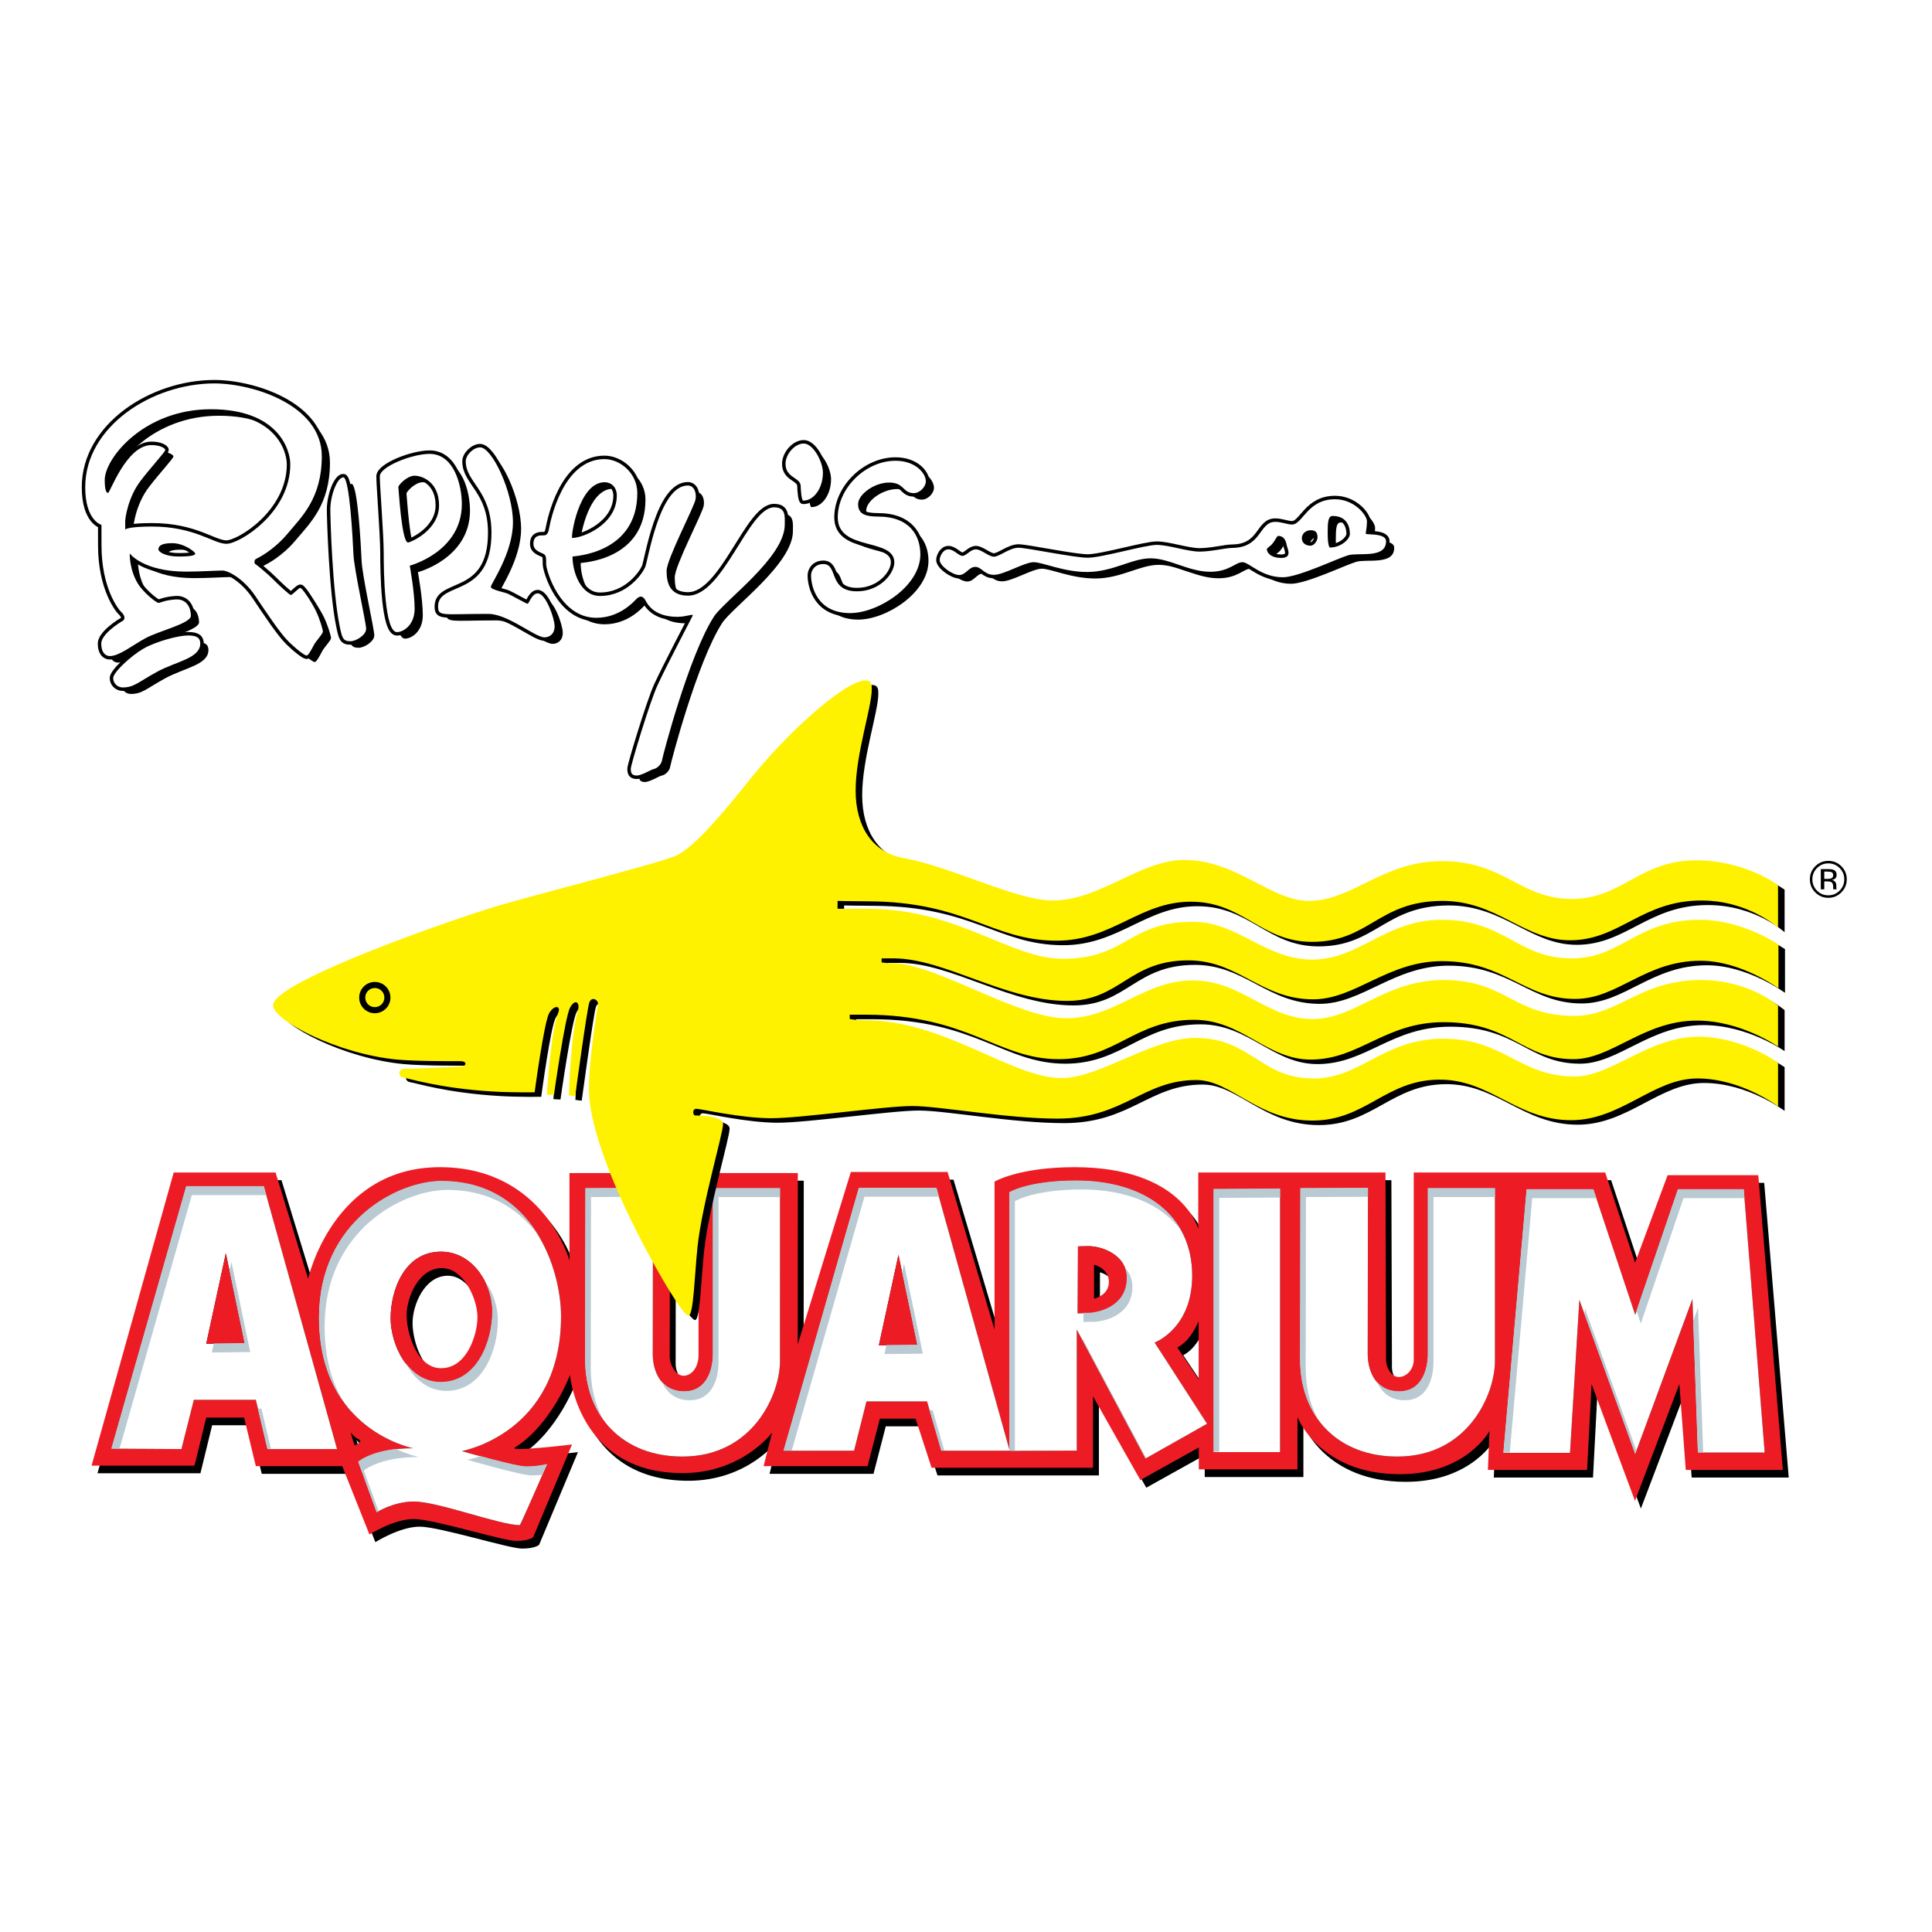
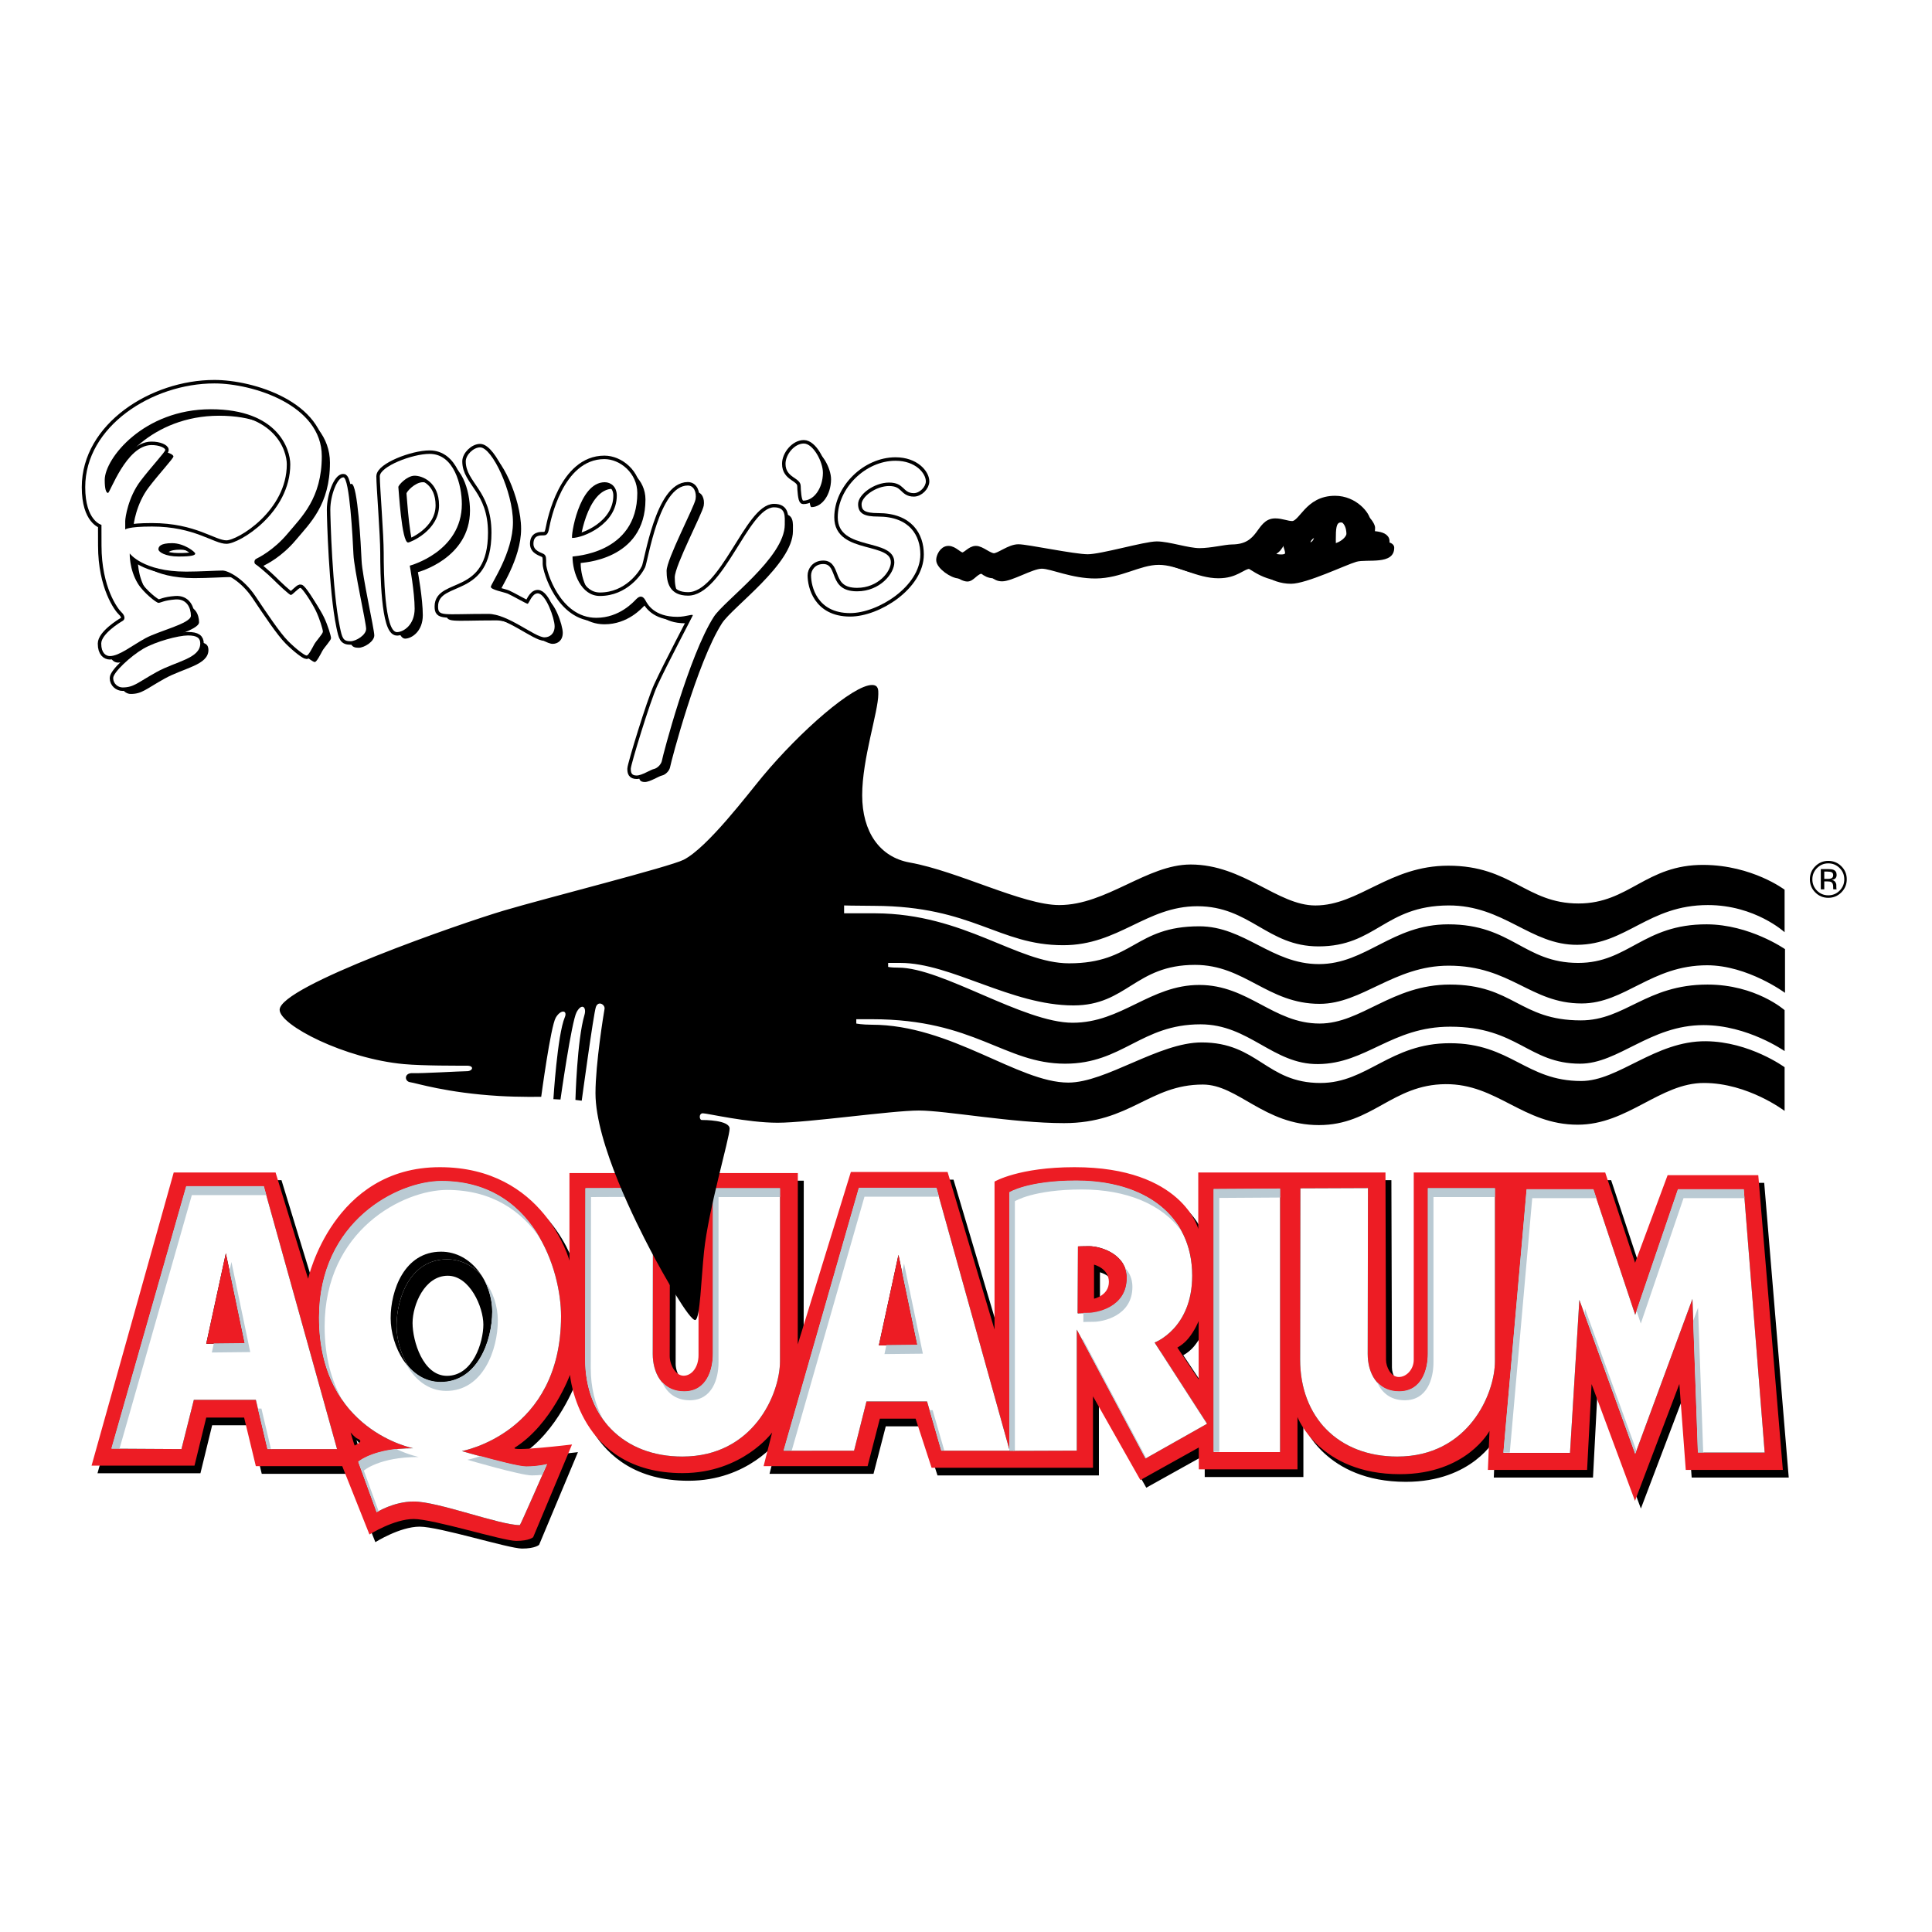
<svg xmlns="http://www.w3.org/2000/svg" version="1.0" id="Layer_1" x="0px" y="0px" width="192.756px" height="192.756px" viewBox="0 0 192.756 192.756" enable-background="new 0 0 192.756 192.756" xml:space="preserve">
  <g>
    <polygon fill-rule="evenodd" clip-rule="evenodd" fill="#FFFFFF" points="0,0 192.756,0 192.756,192.756 0,192.756 0,0  " />
    <path fill-rule="evenodd" clip-rule="evenodd" d="M176.015,118.013h-9.047l-3.246,8.735l-2.979-9.002H141.64c0,0,0,17.791,0,18.695   c0,0.907-0.693,1.705-1.49,1.705c-0.798,0-1.276-1.012-1.276-1.705c0-0.692-0.055-18.695-0.055-18.695h-18.678v5.626   c0,0-1.574-6.159-12.345-6.159c-5.563,0-7.982,1.438-7.982,1.438v14.768l-4.682-15.725h-9.652l-5.3,17.206l0.011-17.101h-9.909   c0,0,0,16.938,0,18.165c0,1.226-0.691,2.056-1.489,2.056c-0.799,0-1.384-1.098-1.384-1.949c0-0.853,0.021-18.271,0.021-18.271   H57.404v8.736c0,0-2.511-9.322-12.931-9.322c-10.674,0-13.143,11.133-13.143,11.133l-3.246-10.6H17.921l-8.194,29.242h10.27   l1.17-4.793h3.778l1.17,4.848h8.621l2.714,6.816c0,0,2.448-1.545,4.417-1.545c1.969,0,8.886,2.186,10.217,2.186   s1.703-0.374,1.703-0.374l3.874-9.246c0,0-6.426,0.772-5.683,0.298c3.681-2.346,5.481-7.244,5.481-7.244s0.83,9.801,11.228,9.801   c5.96,0,8.94-4.048,8.94-4.048l-0.852,3.356H87.15l1.224-4.741h3.565l1.596,4.9h16.103v-7.127l4.726,8.352l5.832-3.249v2.185h9.843   v-5.221c0,0,2.161,5.7,10.218,5.7c6.651,0,8.939-4.315,8.939-4.315l-0.16,3.889h9.897l0.448-8.564l4.33,11.655l4.429-11.666   l0.639,8.575h9.684L176.015,118.013L176.015,118.013z M27.273,145.339l-1.158-4.915H19.93l-1.237,4.915l-6.983-0.041l7.462-26.166   h7.743l7.303,26.207H27.273L27.273,145.339z M35.566,143.679c0,0,0.434,0.508,0.67,0.607c0.541,0.229,0.298,0.412-0.262,0.699   C35.957,144.995,35.566,143.679,35.566,143.679L35.566,143.679z M46.669,145.538c0,0,5.308,1.558,6.425,1.558   c1.158,0,2.075-0.24,2.075-0.24s-2.657,6.072-2.714,6.072c-2.036,0-8.141-2.355-10.576-2.355c-2.035,0-3.711,1.077-3.711,1.077   l-1.835-5.032c0,0,1.518-1.359,5.467-1.359c0.126,0-9.379-1.678-9.379-13.022c0-9.629,7.862-13.622,12.212-13.622   c9.219,0,11.933,8.908,11.933,13.463C56.566,143.78,46.669,145.538,46.669,145.538L46.669,145.538z M120.18,132.557v5.835   l-2.125-3.181c0,0,0.583-0.296,1.074-0.885C119.824,133.491,120.18,132.557,120.18,132.557L120.18,132.557z M78.409,136.567   c0,3.242-2.633,9.518-9.745,9.518c-5.873,0-9.691-3.929-9.691-9.678c0-2.056,0.026-17.082,0.026-17.082l6.742-0.027   c0,0-0.026,14.765-0.026,16.558s0.87,3.744,3.134,3.744c2.265,0,2.871-2.188,2.871-3.771c0-1.582,0-16.503,0-16.503h6.689   C78.409,119.325,78.409,133.324,78.409,136.567L78.409,136.567z M114.877,146.281l-6.854-12.863v12.074l-6.736,0.024v-0.018H94.5   l-1.42-4.915h-6.043l-1.237,4.915l-7.032,0.007l7.511-26.215h7.743l7.265,26.069v-25.619c0,0,1.84-1.172,6.688-1.172   c6.76,0,11.562,3.396,11.562,9.468c0,5.285-3.75,6.671-3.75,6.671l5.229,8.106L114.877,146.281L114.877,146.281z M128.303,145.637   h-6.625v-26.226l6.625-0.041V145.637L128.303,145.637z M149.74,136.567c0,3.242-2.634,9.518-9.745,9.518   c-5.872,0-9.691-3.929-9.691-9.678c0-2.056,0.026-17.082,0.026-17.082l6.742-0.027c0,0-0.026,14.765-0.026,16.558   s0.869,3.744,3.135,3.744c2.265,0,2.87-2.188,2.87-3.771c0-1.582,0-16.503,0-16.503h6.689   C149.74,119.325,149.74,133.324,149.74,136.567L149.74,136.567z M169.446,130.357l-5.712,15.471l-5.571-15.378l-0.935,15.268   h-6.645l2.319-26.281h6.66l4.171,12.511l4.265-12.511h6.567l2.085,26.251h-6.66L169.446,130.357L169.446,130.357z" />
    <path fill-rule="evenodd" clip-rule="evenodd" d="M19.171,119.132l-7.462,26.166l6.983,0.041l1.237-4.915h6.186l1.158,4.915h6.944   l-7.303-26.207H19.171L19.171,119.132z M21.167,134.831l1.956-9.028l1.875,8.989L21.167,134.831L21.167,134.831z" />
    <polygon fill-rule="evenodd" clip-rule="evenodd" points="21.167,134.831 24.998,134.792 23.123,125.803 21.167,134.831  " />
    <path fill-rule="evenodd" clip-rule="evenodd" d="M46.669,145.538c0,0,9.897-1.758,9.897-13.462   c0-4.555-2.714-13.463-11.933-13.463c-4.35,0-12.212,3.993-12.212,13.622c0,11.345,9.505,13.022,9.379,13.022   c-3.949,0-5.467,1.359-5.467,1.359l1.835,5.032c0,0,1.676-1.077,3.711-1.077c2.435,0,8.54,2.355,10.576,2.355   c0.057,0,2.714-6.072,2.714-6.072s-0.917,0.24-2.075,0.24C51.977,147.096,46.669,145.538,46.669,145.538L46.669,145.538z    M39.565,132.274c0-2.756,1.357-6.632,5.029-6.632c3.072,0,5.108,3.076,5.108,5.993c0,2.915-1.477,7.029-5.148,7.029   C41.361,138.665,39.565,135.03,39.565,132.274L39.565,132.274z" />
    <path fill-rule="evenodd" clip-rule="evenodd" d="M49.702,131.636c0-2.917-2.036-5.993-5.108-5.993   c-3.672,0-5.029,3.876-5.029,6.632s1.796,6.391,4.989,6.391C48.225,138.665,49.702,134.551,49.702,131.636L49.702,131.636z    M44.594,137.268c-2.395,0-3.433-3.475-3.433-5.273c0-1.797,1.197-4.714,3.512-4.714c2.195,0,3.552,3.116,3.552,4.874   C48.225,133.913,47.188,137.268,44.594,137.268L44.594,137.268z" />
    <path fill-rule="evenodd" clip-rule="evenodd" d="M94.022,119.291H86.28l-7.511,26.215l7.032-0.007l1.237-4.915h6.043l1.42,4.915   h6.787v-0.139L94.022,119.291L94.022,119.291z M88.275,134.991l1.955-9.03l1.876,8.989L88.275,134.991L88.275,134.991z" />
    <polygon fill-rule="evenodd" clip-rule="evenodd" points="88.275,134.991 92.106,134.95 90.23,125.961 88.275,134.991  " />
    <path fill-rule="evenodd" clip-rule="evenodd" d="M71.72,135.828c0,1.583-0.605,3.771-2.871,3.771   c-2.265,0-3.134-1.951-3.134-3.744s0.026-16.558,0.026-16.558l-6.742,0.027c0,0-0.026,15.026-0.026,17.082   c0,5.749,3.819,9.678,9.691,9.678c7.111,0,9.745-6.275,9.745-9.518c0-3.243,0-17.242,0-17.242H71.72   C71.72,119.325,71.72,134.246,71.72,135.828L71.72,135.828z" />
    <path fill-rule="evenodd" clip-rule="evenodd" d="M143.051,135.828c0,1.583-0.605,3.771-2.87,3.771   c-2.266,0-3.135-1.951-3.135-3.744s0.026-16.558,0.026-16.558l-6.742,0.027c0,0-0.026,15.026-0.026,17.082   c0,5.749,3.819,9.678,9.691,9.678c7.111,0,9.745-6.275,9.745-9.518c0-3.243,0-17.242,0-17.242h-6.689   C143.051,119.325,143.051,134.246,143.051,135.828L143.051,135.828z" />
    <polygon fill-rule="evenodd" clip-rule="evenodd" points="121.678,145.637 128.303,145.637 128.303,119.37 121.678,119.411    121.678,145.637  " />
    <polygon fill-rule="evenodd" clip-rule="evenodd" points="174.566,119.437 167.999,119.437 163.734,131.947 159.563,119.437    152.903,119.437 150.584,145.718 157.229,145.718 158.163,130.45 163.734,145.828 169.446,130.357 169.991,145.688    176.651,145.688 174.566,119.437  " />
    <path fill-rule="evenodd" clip-rule="evenodd" d="M119.536,128.037c0-6.072-4.802-9.468-11.562-9.468   c-4.848,0-6.688,1.172-6.688,1.172v25.619l0.038,0.139h-0.038v0.018l6.736-0.024v-12.074l6.854,12.863l6.139-3.467l-5.229-8.106   C115.786,134.708,119.536,133.322,119.536,128.037L119.536,128.037z M109.169,131.769c-0.765,0-1.05,0.022-1.05,0.022l0.023-6.671   c0,0,0.549-0.023,1.098-0.023c1.195,0,3.773,0.812,3.773,3.181C113.014,131.266,109.934,131.769,109.169,131.769L109.169,131.769z" />
    <polygon fill-rule="evenodd" clip-rule="evenodd" points="101.287,145.36 101.287,145.499 101.325,145.499 101.287,145.36  " />
    <path fill-rule="evenodd" clip-rule="evenodd" d="M109.24,125.097c-0.549,0-1.098,0.023-1.098,0.023l-0.023,6.671   c0,0,0.285-0.022,1.05-0.022s3.845-0.503,3.845-3.491C113.014,125.909,110.436,125.097,109.24,125.097L109.24,125.097z    M109.743,130.334v-3.396c0,0,1.481,0.358,1.481,1.721C111.225,130.022,109.743,130.334,109.743,130.334L109.743,130.334z" />
    <path fill-rule="evenodd" clip-rule="evenodd" fill="#ED1C24" d="M175.424,117.249h-9.046l-3.246,8.736l-2.98-9.003h-19.103   c0,0,0,17.791,0,18.696c0,0.906-0.692,1.705-1.489,1.705c-0.799,0-1.277-1.012-1.277-1.705c0-0.692-0.054-18.696-0.054-18.696   h-18.678v5.626c0,0-1.574-6.158-12.346-6.158c-5.562,0-7.98,1.438-7.98,1.438v14.767l-4.684-15.725h-9.652l-5.299,17.205   l0.01-17.099h-9.908c0,0,0,16.938,0,18.164s-0.691,2.056-1.49,2.056c-0.799,0-1.384-1.097-1.384-1.949s0.021-18.271,0.021-18.271   H56.814v8.735c0,0-2.511-9.321-12.931-9.321c-10.674,0-13.143,11.132-13.143,11.132l-3.246-10.6H17.331l-8.195,29.243h10.27   l1.171-4.794h3.778l1.17,4.847h8.621l2.714,6.818c0,0,2.448-1.545,4.417-1.545s8.886,2.185,10.216,2.185   c1.331,0,1.703-0.373,1.703-0.373l3.875-9.247c0,0-6.426,0.772-5.684,0.299c3.681-2.346,5.481-7.245,5.481-7.245   s0.83,9.802,11.228,9.802c5.959,0,8.939-4.048,8.939-4.048l-0.851,3.354H86.56l1.224-4.74h3.565l1.597,4.9h16.102v-7.127   l4.726,8.352l5.832-3.248v2.184h9.844v-5.22c0,0,2.161,5.7,10.218,5.7c6.651,0,8.939-4.315,8.939-4.315l-0.16,3.888h9.897   l0.447-8.564l4.331,11.654l4.428-11.665l0.639,8.575h9.685L175.424,117.249L175.424,117.249z M26.683,144.575l-1.158-4.914H19.34   l-1.237,4.914l-6.984-0.041l7.463-26.166h7.742l7.303,26.207H26.683L26.683,144.575z M34.976,142.915c0,0,0.434,0.508,0.671,0.607   c0.541,0.229,0.298,0.413-0.262,0.7C35.366,144.231,34.976,142.915,34.976,142.915L34.976,142.915z M46.079,144.774   c0,0,5.308,1.557,6.425,1.557c1.157,0,2.076-0.238,2.076-0.238s-2.658,6.071-2.714,6.071c-2.036,0-8.141-2.355-10.576-2.355   c-2.035,0-3.712,1.077-3.712,1.077l-1.835-5.032c0,0,1.519-1.359,5.467-1.359c0.127,0-9.379-1.678-9.379-13.022   c0-9.628,7.863-13.622,12.212-13.622c9.219,0,11.933,8.908,11.933,13.462C55.976,143.018,46.079,144.774,46.079,144.774   L46.079,144.774z M119.59,131.793v5.835l-2.126-3.182c0,0,0.584-0.294,1.075-0.883C119.234,132.728,119.59,131.793,119.59,131.793   L119.59,131.793z M77.819,135.804c0,3.243-2.634,9.518-9.745,9.518c-5.873,0-9.692-3.929-9.692-9.677   c0-2.056,0.026-17.083,0.026-17.083l6.742-0.027c0,0-0.026,14.765-0.026,16.558s0.869,3.744,3.134,3.744s2.87-2.188,2.87-3.771   s0-16.504,0-16.504h6.69C77.819,118.562,77.819,132.561,77.819,135.804L77.819,135.804z M114.287,145.518l-6.854-12.863v12.074   l-6.736,0.024v-0.018H93.91l-1.419-4.915h-6.043l-1.237,4.915l-7.032,0.007l7.511-26.215h7.742l7.266,26.069v-25.619   c0,0,1.84-1.172,6.688-1.172c6.76,0,11.561,3.396,11.561,9.469c0,5.284-3.75,6.671-3.75,6.671l5.23,8.105L114.287,145.518   L114.287,145.518z M127.712,144.874h-6.624v-26.227l6.624-0.041V144.874L127.712,144.874z M149.15,135.804   c0,3.243-2.634,9.518-9.745,9.518c-5.873,0-9.691-3.929-9.691-9.677c0-2.056,0.026-17.083,0.026-17.083l6.742-0.027   c0,0-0.026,14.765-0.026,16.558s0.869,3.744,3.135,3.744c2.265,0,2.87-2.188,2.87-3.771s0-16.504,0-16.504h6.689   C149.15,118.562,149.15,132.561,149.15,135.804L149.15,135.804z M168.855,129.594l-5.711,15.471l-5.571-15.377l-0.935,15.268   h-6.645l2.318-26.282h6.661l4.171,12.51l4.265-12.51h6.567l2.085,26.25h-6.66L168.855,129.594L168.855,129.594z" />
    <path fill-rule="evenodd" clip-rule="evenodd" fill="#FFFFFF" d="M18.582,118.368l-7.463,26.166l6.984,0.041l1.237-4.914h6.185   l1.158,4.914h6.944l-7.303-26.207H18.582L18.582,118.368z M20.577,134.067l1.956-9.027l1.876,8.988L20.577,134.067L20.577,134.067z   " />
    <polygon fill-rule="evenodd" clip-rule="evenodd" fill="#ED1C24" points="20.577,134.067 24.408,134.028 22.532,125.04    20.577,134.067  " />
    <path fill-rule="evenodd" clip-rule="evenodd" fill="#FFFFFF" d="M46.079,144.774c0,0,9.897-1.757,9.897-13.463   c0-4.554-2.714-13.462-11.933-13.462c-4.35,0-12.212,3.994-12.212,13.622c0,11.345,9.506,13.022,9.379,13.022   c-3.949,0-5.467,1.359-5.467,1.359l1.835,5.032c0,0,1.677-1.077,3.712-1.077c2.435,0,8.54,2.355,10.576,2.355   c0.056,0,2.714-6.071,2.714-6.071s-0.918,0.238-2.076,0.238C51.386,146.331,46.079,144.774,46.079,144.774L46.079,144.774z    M38.975,131.511c0-2.756,1.357-6.631,5.029-6.631c3.073,0,5.108,3.075,5.108,5.992c0,2.916-1.477,7.03-5.148,7.03   C40.771,137.902,38.975,134.268,38.975,131.511L38.975,131.511z" />
-     <path fill-rule="evenodd" clip-rule="evenodd" fill="#ED1C24" d="M49.112,130.872c0-2.917-2.036-5.992-5.108-5.992   c-3.672,0-5.029,3.875-5.029,6.631c0,2.757,1.796,6.392,4.989,6.392C47.635,137.902,49.112,133.788,49.112,130.872L49.112,130.872z    M44.003,136.505c-2.395,0-3.432-3.476-3.432-5.273c0-1.797,1.197-4.715,3.512-4.715c2.195,0,3.552,3.116,3.552,4.875   C47.635,133.149,46.597,136.505,44.003,136.505L44.003,136.505z" />
    <path fill-rule="evenodd" clip-rule="evenodd" fill="#FFFFFF" d="M93.432,118.527h-7.742l-7.511,26.215l7.032-0.007l1.237-4.915   h6.043l1.419,4.915h6.787v-0.139L93.432,118.527L93.432,118.527z M87.685,134.228l1.955-9.029l1.876,8.988L87.685,134.228   L87.685,134.228z" />
    <polygon fill-rule="evenodd" clip-rule="evenodd" fill="#ED1C24" points="87.685,134.228 91.516,134.187 89.64,125.198    87.685,134.228  " />
    <path fill-rule="evenodd" clip-rule="evenodd" fill="#FFFFFF" d="M71.129,135.065c0,1.582-0.605,3.771-2.87,3.771   s-3.134-1.951-3.134-3.744s0.026-16.558,0.026-16.558l-6.742,0.027c0,0-0.026,15.027-0.026,17.083c0,5.748,3.819,9.677,9.692,9.677   c7.111,0,9.745-6.274,9.745-9.518s0-17.242,0-17.242h-6.69C71.129,118.562,71.129,133.483,71.129,135.065L71.129,135.065z" />
    <path fill-rule="evenodd" clip-rule="evenodd" fill="#FFFFFF" d="M142.461,135.065c0,1.582-0.605,3.771-2.87,3.771   c-2.266,0-3.135-1.951-3.135-3.744s0.026-16.558,0.026-16.558l-6.742,0.027c0,0-0.026,15.027-0.026,17.083   c0,5.748,3.818,9.677,9.691,9.677c7.111,0,9.745-6.274,9.745-9.518s0-17.242,0-17.242h-6.689   C142.461,118.562,142.461,133.483,142.461,135.065L142.461,135.065z" />
    <polygon fill-rule="evenodd" clip-rule="evenodd" fill="#FFFFFF" points="121.088,144.874 127.712,144.874 127.712,118.606    121.088,118.647 121.088,144.874  " />
    <polygon fill-rule="evenodd" clip-rule="evenodd" fill="#FFFFFF" points="173.977,118.673 167.409,118.673 163.145,131.183    158.974,118.673 152.312,118.673 149.994,144.955 156.639,144.955 157.573,129.688 163.145,145.064 168.855,129.594    169.401,144.923 176.062,144.923 173.977,118.673  " />
    <path fill-rule="evenodd" clip-rule="evenodd" fill="#FFFFFF" d="M118.945,127.274c0-6.073-4.801-9.469-11.561-9.469   c-4.848,0-6.688,1.172-6.688,1.172v25.619l0.038,0.139h-0.038v0.018l6.736-0.024v-12.074l6.854,12.863l6.139-3.467l-5.23-8.105   C115.195,133.945,118.945,132.559,118.945,127.274L118.945,127.274z M108.579,131.005c-0.765,0-1.05,0.023-1.05,0.023l0.022-6.671   c0,0,0.55-0.024,1.099-0.024c1.194,0,3.773,0.813,3.773,3.18C112.424,130.503,109.344,131.005,108.579,131.005L108.579,131.005z" />
    <path fill-rule="evenodd" clip-rule="evenodd" fill="#ED1C24" d="M108.65,124.333c-0.549,0-1.099,0.024-1.099,0.024l-0.022,6.671   c0,0,0.285-0.023,1.05-0.023s3.845-0.502,3.845-3.492C112.424,125.146,109.845,124.333,108.65,124.333L108.65,124.333z    M109.152,129.57v-3.396c0,0,1.481,0.357,1.481,1.721S109.152,129.57,109.152,129.57L109.152,129.57z" />
    <polygon fill-rule="evenodd" clip-rule="evenodd" fill="#BACAD3" points="19.139,119.237 26.571,119.237 26.322,118.341    18.579,118.341 11.116,144.508 11.931,144.512 19.139,119.237  " />
    <polygon fill-rule="evenodd" clip-rule="evenodd" fill="#BACAD3" points="26.083,140.53 25.734,140.53 26.681,144.548    27.03,144.548 26.083,140.53  " />
    <polygon fill-rule="evenodd" clip-rule="evenodd" fill="#BACAD3" points="23.09,125.908 22.9,126.786 24.406,134.001    21.331,134.032 21.135,134.938 24.966,134.897 23.09,125.908  " />
    <path fill-rule="evenodd" clip-rule="evenodd" fill="#BACAD3" d="M44.522,138.771c3.671,0,5.147-4.114,5.147-7.029   c0-1.408-0.479-2.851-1.315-3.97c0.485,0.944,0.755,2.019,0.755,3.073c0,2.916-1.476,7.029-5.148,7.029   c-1.5,0-2.688-0.807-3.531-1.944C41.262,137.52,42.649,138.771,44.522,138.771L44.522,138.771z" />
    <path fill-rule="evenodd" clip-rule="evenodd" fill="#BACAD3" d="M47.938,145.273c-0.789,0.276-1.302,0.37-1.302,0.37   s5.308,1.558,6.426,1.558c0.384,0,0.737-0.027,1.044-0.062c0.279-0.635,0.47-1.074,0.47-1.074s-0.918,0.24-2.075,0.24   C51.82,146.305,49.583,145.725,47.938,145.273L47.938,145.273z" />
    <path fill-rule="evenodd" clip-rule="evenodd" fill="#BACAD3" d="M36.3,146.723c0,0,1.518-1.359,5.467-1.359   c0.041,0-0.93-0.179-2.258-0.802c-2.689,0.306-3.769,1.265-3.769,1.265l1.836,5.032c0,0,0.079-0.047,0.192-0.112L36.3,146.723   L36.3,146.723z" />
    <path fill-rule="evenodd" clip-rule="evenodd" fill="#BACAD3" d="M32.389,132.341c0-9.629,7.862-13.622,12.212-13.622   c4.501,0,7.449,2.125,9.29,4.829c-1.78-3.116-4.861-5.726-9.85-5.726c-4.35,0-12.212,3.993-12.212,13.622   c0,3.634,0.977,6.271,2.299,8.186C33.1,137.811,32.389,135.438,32.389,132.341L32.389,132.341z" />
    <polygon fill-rule="evenodd" clip-rule="evenodd" fill="#BACAD3" points="93.049,140.689 92.749,140.689 93.908,144.708    94.209,144.708 93.049,140.689  " />
    <polygon fill-rule="evenodd" clip-rule="evenodd" fill="#BACAD3" points="86.248,119.396 93.679,119.396 93.43,118.501    85.688,118.501 78.177,144.715 78.994,144.715 86.248,119.396  " />
    <polygon fill-rule="evenodd" clip-rule="evenodd" fill="#BACAD3" points="90.198,126.066 90.009,126.944 91.515,134.159    88.439,134.192 88.243,135.097 92.074,135.057 90.198,126.066  " />
    <path fill-rule="evenodd" clip-rule="evenodd" fill="#BACAD3" d="M68.817,139.705c2.265,0,2.87-2.188,2.87-3.771   c0-1.582,0-16.503,0-16.503h6.13c0-0.565,0-0.896,0-0.896h-6.69c0,0,0,14.921,0,16.503c0,1.583-0.604,3.771-2.87,3.771   c-0.982,0-1.702-0.368-2.201-0.93C66.502,138.914,67.376,139.705,68.817,139.705L68.817,139.705z" />
    <path fill-rule="evenodd" clip-rule="evenodd" fill="#BACAD3" d="M58.941,136.514c0-2.056,0.026-17.083,0.026-17.083l6.181-0.025   c0-0.564,0.001-0.897,0.001-0.897l-6.742,0.026c0,0-0.026,15.027-0.026,17.083c0,2.321,0.632,4.338,1.76,5.926   C59.367,140.115,58.941,138.417,58.941,136.514L58.941,136.514z" />
    <path fill-rule="evenodd" clip-rule="evenodd" fill="#BACAD3" d="M140.148,139.705c2.265,0,2.869-2.188,2.869-3.771   c0-1.582,0-16.503,0-16.503h6.13c0-0.565,0-0.896,0-0.896h-6.689c0,0,0,14.921,0,16.503c0,1.583-0.604,3.771-2.869,3.771   c-0.982,0-1.702-0.368-2.201-0.93C137.834,138.914,138.708,139.705,140.148,139.705L140.148,139.705z" />
-     <path fill-rule="evenodd" clip-rule="evenodd" fill="#BACAD3" d="M130.271,136.514c0-2.056,0.027-17.083,0.027-17.083l6.18-0.025   c0.002-0.564,0.002-0.897,0.002-0.897l-6.741,0.026c0,0-0.027,15.027-0.027,17.083c0,2.321,0.632,4.338,1.762,5.926   C130.698,140.115,130.271,138.417,130.271,136.514L130.271,136.514z" />
    <polygon fill-rule="evenodd" clip-rule="evenodd" fill="#BACAD3" points="121.646,119.517 127.71,119.479 127.71,118.579    121.085,118.62 121.085,144.846 121.646,144.846 121.646,119.517  " />
    <polygon fill-rule="evenodd" clip-rule="evenodd" fill="#BACAD3" points="163.702,132.053 167.966,119.542 174.044,119.542    173.974,118.646 167.406,118.646 163.274,130.769 163.702,132.053  " />
    <polygon fill-rule="evenodd" clip-rule="evenodd" fill="#BACAD3" points="169.414,130.463 168.932,131.769 169.398,144.896    169.927,144.896 169.414,130.463  " />
    <polygon fill-rule="evenodd" clip-rule="evenodd" fill="#BACAD3" points="152.871,119.542 159.27,119.542 158.971,118.646    152.311,118.646 149.992,144.927 150.631,144.927 152.871,119.542  " />
    <polygon fill-rule="evenodd" clip-rule="evenodd" fill="#BACAD3" points="158.131,130.556 158.097,131.111 163.142,145.037    163.261,144.715 158.131,130.556  " />
    <path fill-rule="evenodd" clip-rule="evenodd" fill="#BACAD3" d="M101.255,119.847c0,0,1.84-1.172,6.687-1.172   c4.426,0,8,1.463,9.948,4.172c-1.763-3.283-5.617-5.067-10.508-5.067c-4.847,0-6.687,1.171-6.687,1.171v25.619l0.037,0.139h-0.037   v0.018l0.56-0.001V119.847L101.255,119.847z" />
    <polygon fill-rule="evenodd" clip-rule="evenodd" fill="#BACAD3" points="115.754,134.813 120.41,142.03 120.424,142.023    115.769,134.809 115.754,134.813  " />
    <path fill-rule="evenodd" clip-rule="evenodd" fill="#BACAD3" d="M112.981,128.383c0-0.807-0.302-1.428-0.744-1.903   c0.114,0.3,0.185,0.632,0.185,1.007c0,2.988-3.081,3.491-3.846,3.491c-0.19,0-0.353,0.001-0.486,0.004l-0.003,0.915   c0,0,0.285-0.022,1.05-0.022S112.981,131.371,112.981,128.383L112.981,128.383z" />
    <polygon fill-rule="evenodd" clip-rule="evenodd" fill="#BACAD3" points="107.991,133.523 107.991,133.678 114.284,145.49    114.348,145.454 107.991,133.523  " />
    <path fill-rule="evenodd" clip-rule="evenodd" d="M19.56,64.051c-0.934,0-3.191,0.594-4.45,1.324   c-1.259,0.731-3.004,2.357-3.004,2.926s0.487,0.935,0.934,0.935c1.137,0,1.502-0.487,3.41-1.544   c1.909-1.057,4.345-1.341,4.345-2.845C20.794,64.319,20.493,64.051,19.56,64.051L19.56,64.051z" />
    <path fill-rule="evenodd" clip-rule="evenodd" d="M30.781,59.307c-0.189,0-0.785,0.703-0.947,0.703s-1.348-1.138-1.808-1.598   c-0.46-0.46-1.548-1.381-1.711-1.463c-0.162-0.081-0.162-0.433,0.054-0.542c0.217-0.108,1.732-0.84,3.14-2.52   c1.407-1.68,3.41-3.528,3.41-7.722c0-5.137-6.923-7.261-10.718-7.261c-6.198,0-12.883,4.286-12.883,10.35   c0,3.365,1.618,3.761,1.618,3.761s0.005,1.685,0.005,2.064c0,4.199,1.651,6.34,1.976,6.638c0.325,0.297,0.46,0.704,0.108,0.895   c-0.257,0.138-2.111,1.3-2.111,2.249c0,0.948,0.46,1.246,0.866,1.246c0.925,0,2.201-1.048,3.54-1.78   c1.339-0.731,4.539-1.47,4.539-2.244c0-0.772-0.406-1.707-1.542-1.626c-1.137,0.082-1.476,0.339-1.691,0.339   c-0.217,0-1.516-1.033-2.058-1.924c-0.877-1.44-0.812-3.007-0.812-3.007s1.31,1.815,5.63,1.815c1.326,0,3.059-0.108,3.627-0.108   s2.111,0.813,3.275,2.547c1.164,1.734,2.463,3.686,3.275,4.498c0.812,0.812,1.651,1.436,1.84,1.436s0.569-0.758,0.758-1.111   c0.189-0.352,0.866-1.056,0.866-1.273s-0.325-1.301-0.704-2.086C31.946,60.796,30.971,59.307,30.781,59.307L30.781,59.307z    M18.634,56.173c-1.332,0-2.014-0.455-2.014-0.714c0-0.26,0.163-0.618,1.364-0.618c1.202,0,2.306,0.877,2.306,1.04   C20.291,56.044,19.965,56.173,18.634,56.173L18.634,56.173z M23.409,54.906c-1.3,0-3.15-1.724-7.438-1.724   c-2.403,0-2.663,0.293-2.663,0.293s0-0.521,0-0.845s0.292-2.373,1.526-3.999c1.058-1.393,2.469-2.894,2.469-3.089   c0-0.195-0.584-0.498-1.396-0.488c-2.501,0.033-4.125,4.812-4.32,4.78c-0.194-0.032-0.325-0.39-0.325-1.301   c0-2.146,3.898-7.055,10.589-7.055s7.925,4,7.925,5.494C29.774,51.817,24.708,54.906,23.409,54.906L23.409,54.906z" />
    <path fill-rule="evenodd" clip-rule="evenodd" d="M35.069,48.273c-0.618,0-1.299,1.821-1.299,3.219   c0,0.748,0.195,8.096,0.942,11.672c0.24,1.15,0.325,1.463,1.072,1.463c0.552,0,1.559-0.618,1.559-1.236   c0-0.618-1.202-5.917-1.266-7.445C36.01,54.418,35.686,48.273,35.069,48.273L35.069,48.273z" />
    <path fill-rule="evenodd" clip-rule="evenodd" d="M46.891,50.94c0-1.886-0.779-5.007-3.215-5.007c-1.754,0-4.969,1.268-4.969,2.244   c0,0.975,0.39,5.82,0.39,7.64c0,1.821,0.065,7.934,1.332,7.9c0.649-0.016,1.754-0.716,1.754-2.34c0-1.626-0.488-4.292-0.488-4.292   S46.891,55.718,46.891,50.94L46.891,50.94z M41.532,54.776c-0.649,0.033-0.942-5.364-0.975-5.527   c-0.033-0.162,0.844-1.138,1.625-1.138c0.779,0,2.436,0.65,2.436,2.959C44.618,53.573,41.759,54.765,41.532,54.776L41.532,54.776z" />
    <path fill-rule="evenodd" clip-rule="evenodd" d="M54.459,59.849c-0.584,0-0.877,1.04-1.007,1.04s-1.591-0.844-1.981-1.008   c-0.39-0.162-1.689-0.39-1.689-0.682c0-0.292,2.209-3.381,2.209-6.438s-2.08-7.478-3.281-7.478c-0.65,0-1.429,0.748-1.429,1.398   c0,2.113,2.566,2.894,2.566,7.12c0,6.6-5.327,4.778-5.327,7.349c0,1.039,0.422,0.747,5.001,0.747c1.981,0,4.645,2.34,5.619,2.34   c0.487,0,1.007-0.324,1.007-1.104C56.148,62.352,55.271,59.849,54.459,59.849L54.459,59.849z" />
    <path fill-rule="evenodd" clip-rule="evenodd" d="M78.04,51.265c-2.562,0-5.039,8.812-8.575,8.812c-1.851,0-2.144-1.3-2.144-2.472   c0-1.17,2.761-6.372,2.89-7.153c0.112-0.673-0.162-1.365-0.779-1.365c-2.858,0-3.963,7.51-4.255,8.159   c-0.292,0.651-1.786,2.862-4.515,2.862c-1.884,0-2.728-2.329-2.728-3.936c0-0.044,6.464-0.194,6.464-6.339   c0-1.983-1.722-3.381-3.281-3.381c-4.19,0-5.392,6.274-5.489,6.763c-0.097,0.487-0.163,0.845-0.552,0.845s-1.039-0.033-1.039,0.846   c0,0.715,0.777,0.86,1.037,1.022c0.26,0.163,0.229,0.467,0.229,0.987c0,0.643,1.364,5.371,5.001,5.371c2.339,0,3.74-1.614,4-1.874   c0.361-0.361,0.658-0.321,0.914,0.146c0.182,0.333,0.824,1.629,3.175,1.629c0.91,0,1.628-0.345,1.531-0.118   c-0.098,0.228-2.53,4.824-3.524,6.979c-0.734,1.589-2.651,7.899-2.651,8.29c0,0.39,0.065,0.683,0.584,0.683s1.396-0.585,1.721-0.65   c0.325-0.065,0.748-0.455,0.812-0.878c0.065-0.422,2.68-10.435,5.165-14.306c1.048-1.63,7.081-5.909,7.081-9.201   C79.112,52.175,79.241,51.265,78.04,51.265L78.04,51.265z M61.15,48.761c0.617,0,1.202,0.456,1.202,1.334   c0,2.86-3.346,4.226-4.45,4.226C57.74,54.321,58.52,48.761,61.15,48.761L61.15,48.761z" />
-     <path fill-rule="evenodd" clip-rule="evenodd" d="M90.159,46.619c-3.006,0-5.765,2.744-5.765,5.649   c0,3.415,5.643,1.992,5.643,4.491c0,1.097-1.417,2.886-3.715,2.886c-2.924,0-1.848-2.724-3.37-2.724   c-0.853,0-1.219,0.65-1.219,1.139c0,1.057,0.569,3.758,3.897,3.758c2.782,0,7.004-2.682,7.004-5.852c0-1.87-1.056-3.78-4.222-3.78   c-1.3,0-1.99-0.265-1.99-1.24s1.623-2.154,3.085-2.154c1.563,0,1.34,1.056,2.476,1.056c0.59,0,1.198-0.63,1.198-1.178   C93.183,47.879,92.167,46.619,90.159,46.619L90.159,46.619z" />
    <path fill-rule="evenodd" clip-rule="evenodd" d="M137.072,53.894c0-0.142,0.121-0.65,0.121-1.24c0-0.589-1.237-2.194-3.187-2.194   c-2.762,0-3.229,2.52-4.283,2.52c-0.487,0-1.035-0.265-1.685-0.265c-1.646,0-1.301,2.581-4.305,2.601   c-0.67,0.004-2.071,0.366-3.247,0.366c-1.177,0-3.086-0.67-4.263-0.67c-1.179,0-5.482,1.28-6.883,1.28   c-1.401,0-6.048-0.996-6.922-0.996c-0.873,0-1.909,0.894-2.436,0.894c-0.527,0-1.258-0.731-1.808-0.731   c-0.548,0-0.954,0.649-1.34,0.649c-0.386,0-0.833-0.649-1.401-0.649c-0.568,0-0.873,0.731-0.873,1.057   c0,0.589,1.28,1.503,1.949,1.503c0.67,0,0.955-0.812,1.604-0.812S98.988,58,99.984,58c0.994,0,3.044-1.261,3.957-1.261   s3.006,0.995,5.381,0.977c2.558-0.021,4.404-1.361,6.292-1.361c1.889,0,3.798,1.34,5.948,1.34c1.888,0,2.517-0.956,3.208-0.956   c0.689,0,1.866,1.504,4.039,1.504c1.544,0,5.461-1.889,6.518-2.194c1.054-0.304,3.775,0.366,3.775-1.402   C139.103,53.792,137.072,54.036,137.072,53.894L137.072,53.894z M128.646,56.312c-1.076,0-1.439-0.549-1.439-0.854   c0-0.149,0.296-0.263,0.544-0.552c0.258-0.304,0.467-0.789,0.572-0.789c0.751,0,0.812,0.731,0.892,1.036   C129.297,55.459,129.724,56.312,128.646,56.312L128.646,56.312z M131.551,55.093c-0.406,0-0.854-0.224-0.854-0.751   c0-0.386,0.324-0.792,0.914-0.792c0.588,0,0.648,0.406,0.648,0.711C132.26,54.565,131.957,55.093,131.551,55.093L131.551,55.093z    M133.499,55.276c-0.081,0-0.225-0.366-0.225-1.442c0-1.078,0.042-1.707,0.488-1.707c1.542,0,1.727,1.239,1.727,1.787   C135.489,54.463,134.574,55.276,133.499,55.276L133.499,55.276z" />
    <path fill-rule="evenodd" clip-rule="evenodd" d="M82.915,47.836c0.014-1.109-0.972-2.937-1.903-2.937   c-0.933,0-1.827,1.089-1.827,2.022c0,1.439,1.516,1.342,1.516,2.237c0,0.311,0.076,1.438,0.252,1.438   C82.002,50.598,82.896,49.392,82.915,47.836L82.915,47.836z" />
    <path fill-rule="evenodd" clip-rule="evenodd" stroke="#000000" stroke-width="0.693" stroke-miterlimit="2.613" d="M18.747,63.4   c-0.934,0-3.191,0.595-4.45,1.325c-1.259,0.731-3.004,2.358-3.004,2.926c0,0.569,0.487,0.936,0.934,0.936   c1.136,0,1.502-0.489,3.41-1.544c1.909-1.058,4.345-1.342,4.345-2.846C19.98,63.669,19.68,63.4,18.747,63.4L18.747,63.4z" />
    <path fill-rule="evenodd" clip-rule="evenodd" stroke="#000000" stroke-width="0.693" stroke-miterlimit="2.613" d="   M29.968,58.657c-0.189,0-0.785,0.704-0.947,0.704s-1.348-1.138-1.808-1.598c-0.46-0.46-1.548-1.382-1.711-1.463   c-0.162-0.081-0.162-0.433,0.054-0.542c0.217-0.108,1.732-0.84,3.14-2.52s3.411-3.528,3.411-7.722   c0-5.137-6.924-7.261-10.719-7.261c-6.198,0-12.883,4.286-12.883,10.35c0,3.365,1.618,3.76,1.618,3.76s0.005,1.685,0.005,2.065   c0,4.198,1.651,6.339,1.976,6.638c0.325,0.298,0.46,0.705,0.108,0.894c-0.256,0.138-2.111,1.301-2.111,2.248   c0,0.948,0.46,1.246,0.866,1.246c0.925,0,2.201-1.046,3.54-1.779c1.34-0.731,4.539-1.471,4.539-2.242   c0-0.774-0.406-1.708-1.542-1.627c-1.137,0.082-1.476,0.339-1.692,0.339c-0.216,0-1.516-1.033-2.057-1.923   c-0.877-1.44-0.812-3.007-0.812-3.007s1.31,1.815,5.63,1.815c1.326,0,3.059-0.108,3.626-0.108c0.568,0,2.112,0.813,3.275,2.546   c1.164,1.735,2.463,3.685,3.275,4.498c0.812,0.812,1.651,1.436,1.84,1.436s0.569-0.759,0.758-1.109   c0.189-0.352,0.866-1.058,0.866-1.274c0-0.216-0.325-1.3-0.704-2.087C31.132,60.146,30.158,58.657,29.968,58.657L29.968,58.657z    M17.82,55.524c-1.332,0-2.014-0.455-2.014-0.715s0.163-0.618,1.364-0.618c1.202,0,2.306,0.877,2.306,1.04   S19.152,55.524,17.82,55.524L17.82,55.524z M22.595,54.257c-1.299,0-3.15-1.724-7.438-1.724c-2.404,0-2.663,0.293-2.663,0.293   s0-0.521,0-0.845s0.292-2.374,1.526-3.999c1.058-1.393,2.468-2.894,2.468-3.089c0-0.195-0.584-0.498-1.396-0.488   c-2.501,0.033-4.125,4.812-4.32,4.78c-0.195-0.032-0.325-0.39-0.325-1.3c0-2.146,3.898-7.055,10.589-7.055   c6.69,0,7.925,4,7.925,5.494C28.961,51.168,23.894,54.257,22.595,54.257L22.595,54.257z" />
    <path fill-rule="evenodd" clip-rule="evenodd" stroke="#000000" stroke-width="0.693" stroke-miterlimit="2.613" d="   M34.255,47.625c-0.618,0-1.299,1.821-1.299,3.218c0,0.749,0.195,8.096,0.942,11.672c0.24,1.151,0.325,1.462,1.072,1.462   c0.552,0,1.559-0.618,1.559-1.235c0-0.619-1.202-5.917-1.267-7.446C35.197,53.769,34.873,47.625,34.255,47.625L34.255,47.625z" />
    <path fill-rule="evenodd" clip-rule="evenodd" stroke="#000000" stroke-width="0.693" stroke-miterlimit="2.613" d="   M46.078,50.291c0-1.886-0.78-5.007-3.216-5.007c-1.754,0-4.969,1.268-4.969,2.244c0,0.975,0.39,5.82,0.39,7.64   s0.065,7.933,1.332,7.9c0.65-0.016,1.754-0.716,1.754-2.34c0-1.626-0.487-4.292-0.487-4.292S46.078,55.069,46.078,50.291   L46.078,50.291z M40.719,54.126c-0.649,0.033-0.942-5.364-0.974-5.526c-0.033-0.162,0.844-1.138,1.624-1.138   c0.779,0,2.436,0.65,2.436,2.959C43.804,52.924,40.946,54.116,40.719,54.126L40.719,54.126z" />
    <path fill-rule="evenodd" clip-rule="evenodd" stroke="#000000" stroke-width="0.693" stroke-miterlimit="2.613" d="M53.646,59.2   c-0.585,0-0.877,1.039-1.007,1.039s-1.591-0.845-1.981-1.008c-0.39-0.162-1.689-0.39-1.689-0.682s2.209-3.381,2.209-6.437   s-2.079-7.478-3.281-7.478c-0.649,0-1.429,0.748-1.429,1.398c0,2.113,2.566,2.894,2.566,7.12c0,6.6-5.327,4.779-5.327,7.349   c0,1.04,0.422,0.747,5.001,0.747c1.981,0,4.645,2.34,5.619,2.34c0.488,0,1.007-0.324,1.007-1.105   C55.335,61.703,54.458,59.2,53.646,59.2L53.646,59.2z" />
    <path fill-rule="evenodd" clip-rule="evenodd" stroke="#000000" stroke-width="0.693" stroke-miterlimit="2.613" d="   M77.227,50.616c-2.562,0-5.039,8.812-8.575,8.812c-1.851,0-2.144-1.301-2.144-2.471c0-1.171,2.761-6.373,2.891-7.153   c0.112-0.673-0.162-1.365-0.779-1.365c-2.858,0-3.962,7.51-4.255,8.16c-0.292,0.65-1.787,2.861-4.515,2.861   c-1.884,0-2.729-2.328-2.729-3.934c0-0.045,6.464-0.194,6.464-6.34c0-1.983-1.722-3.381-3.281-3.381   c-4.189,0-5.391,6.274-5.488,6.763c-0.098,0.487-0.163,0.845-0.553,0.845c-0.39,0-1.039-0.033-1.039,0.846   c0,0.714,0.777,0.86,1.037,1.022c0.26,0.163,0.229,0.468,0.229,0.988c0,0.642,1.364,5.37,5.001,5.37c2.339,0,3.74-1.614,4-1.873   c0.361-0.363,0.658-0.322,0.913,0.145c0.183,0.333,0.825,1.631,3.175,1.631c0.91,0,1.629-0.346,1.531-0.118   c-0.097,0.227-2.529,4.822-3.523,6.978c-0.734,1.589-2.651,7.899-2.651,8.29c0,0.39,0.064,0.682,0.584,0.682   c0.52,0,1.396-0.584,1.722-0.65c0.324-0.063,0.747-0.455,0.812-0.877c0.065-0.422,2.68-10.436,5.164-14.305   c1.048-1.632,7.082-5.91,7.082-9.201C78.298,51.526,78.428,50.616,77.227,50.616L77.227,50.616z M60.336,48.112   c0.617,0,1.202,0.455,1.202,1.333c0,2.86-3.346,4.227-4.45,4.227C56.926,53.672,57.706,48.112,60.336,48.112L60.336,48.112z" />
    <path fill-rule="evenodd" clip-rule="evenodd" stroke="#000000" stroke-width="0.693" stroke-miterlimit="2.613" d="   M89.347,45.97c-3.005,0-5.764,2.744-5.764,5.649c0,3.415,5.644,1.992,5.644,4.492c0,1.096-1.418,2.885-3.715,2.885   c-2.923,0-1.848-2.723-3.37-2.723c-0.854,0-1.222,0.65-1.222,1.138c0,1.056,0.571,3.758,3.9,3.758c2.782,0,7.004-2.682,7.004-5.851   c0-1.87-1.055-3.78-4.222-3.78c-1.299,0-1.989-0.265-1.989-1.239c0-0.976,1.622-2.154,3.084-2.154c1.563,0,1.339,1.056,2.476,1.056   c0.59,0,1.199-0.629,1.199-1.178C92.372,47.23,91.356,45.97,89.347,45.97L89.347,45.97z" />
    <path fill-rule="evenodd" clip-rule="evenodd" stroke="#000000" stroke-width="0.693" stroke-miterlimit="2.613" d="   M136.26,53.245c0-0.142,0.122-0.65,0.122-1.24s-1.237-2.194-3.188-2.194c-2.761,0-3.228,2.52-4.283,2.52   c-0.486,0-1.034-0.265-1.684-0.265c-1.646,0-1.301,2.581-4.305,2.601c-0.67,0.005-2.071,0.367-3.247,0.367   c-1.178,0-3.086-0.67-4.264-0.67s-5.481,1.28-6.882,1.28c-1.401,0-6.049-0.996-6.923-0.996c-0.872,0-1.908,0.894-2.435,0.894   c-0.527,0-1.258-0.732-1.807-0.732c-0.548,0-0.954,0.65-1.339,0.65c-0.387,0-0.833-0.65-1.402-0.65   c-0.568,0-0.873,0.732-0.873,1.057c0,0.588,1.28,1.502,1.948,1.502c0.671,0,0.955-0.811,1.604-0.811s0.872,0.793,1.868,0.793   c0.994,0,3.044-1.261,3.957-1.261s3.006,0.995,5.38,0.977c2.559-0.022,4.405-1.363,6.293-1.363c1.889,0,3.797,1.341,5.948,1.341   c1.888,0,2.517-0.955,3.208-0.955c0.689,0,1.867,1.504,4.039,1.504c1.544,0,5.46-1.89,6.517-2.195   c1.055-0.304,3.776,0.366,3.776-1.402C138.291,53.144,136.26,53.387,136.26,53.245L136.26,53.245z M127.835,55.664   c-1.076,0-1.439-0.549-1.439-0.854c0-0.149,0.296-0.263,0.544-0.552c0.258-0.304,0.466-0.789,0.571-0.789   c0.751,0,0.812,0.731,0.893,1.036C128.485,54.81,128.911,55.664,127.835,55.664L127.835,55.664z M130.739,54.444   c-0.406,0-0.854-0.224-0.854-0.752c0-0.386,0.324-0.792,0.914-0.792c0.587,0,0.648,0.406,0.648,0.711   C131.448,53.916,131.145,54.444,130.739,54.444L130.739,54.444z M132.688,54.627c-0.081,0-0.225-0.366-0.225-1.442   c0-1.077,0.042-1.707,0.488-1.707c1.542,0,1.727,1.239,1.727,1.788C134.678,53.814,133.763,54.627,132.688,54.627L132.688,54.627z" />
    <path fill-rule="evenodd" clip-rule="evenodd" stroke="#000000" stroke-width="0.693" stroke-miterlimit="2.613" d="   M82.103,47.188c0.015-1.109-0.974-2.937-1.905-2.937c-0.934,0-1.827,1.089-1.827,2.022c0,1.439,1.516,1.342,1.516,2.237   c0,0.311,0.077,1.438,0.252,1.438C81.189,49.949,82.085,48.743,82.103,47.188L82.103,47.188z" />
    <path fill-rule="evenodd" clip-rule="evenodd" fill="#FFFFFF" d="M18.746,63.4c-0.934,0-3.191,0.595-4.45,1.325   c-1.258,0.731-3.004,2.358-3.004,2.926c0,0.569,0.487,0.936,0.934,0.936c1.137,0,1.502-0.489,3.41-1.544   c1.908-1.058,4.344-1.342,4.344-2.846C19.98,63.669,19.68,63.4,18.746,63.4L18.746,63.4z" />
    <path fill-rule="evenodd" clip-rule="evenodd" fill="#FFFFFF" d="M29.968,58.657c-0.189,0-0.785,0.704-0.948,0.704   s-1.348-1.138-1.808-1.598c-0.46-0.46-1.548-1.382-1.711-1.463c-0.162-0.081-0.162-0.433,0.054-0.542   c0.216-0.108,1.732-0.84,3.14-2.52c1.407-1.68,3.41-3.528,3.41-7.722c0-5.137-6.923-7.261-10.719-7.261   c-6.198,0-12.883,4.286-12.883,10.35c0,3.365,1.619,3.76,1.619,3.76s0.005,1.685,0.005,2.065c0,4.198,1.651,6.339,1.976,6.638   c0.325,0.298,0.46,0.705,0.109,0.894c-0.257,0.138-2.112,1.301-2.112,2.248c0,0.948,0.46,1.246,0.866,1.246   c0.926,0,2.201-1.046,3.541-1.779c1.339-0.731,4.539-1.471,4.539-2.242c0-0.774-0.406-1.708-1.543-1.627   c-1.137,0.082-1.475,0.339-1.691,0.339c-0.217,0-1.516-1.033-2.057-1.923c-0.877-1.44-0.812-3.007-0.812-3.007   s1.31,1.815,5.63,1.815c1.326,0,3.059-0.108,3.627-0.108c0.568,0,2.111,0.813,3.275,2.546c1.164,1.735,2.463,3.685,3.275,4.498   s1.651,1.436,1.84,1.436c0.19,0,0.569-0.759,0.758-1.109c0.189-0.352,0.866-1.058,0.866-1.274c0-0.216-0.324-1.3-0.704-2.087   C31.132,60.146,30.158,58.657,29.968,58.657L29.968,58.657z M17.82,55.524c-1.331,0-2.013-0.455-2.013-0.715   s0.162-0.618,1.364-0.618c1.202,0,2.307,0.877,2.307,1.04S19.152,55.524,17.82,55.524L17.82,55.524z M22.595,54.257   c-1.299,0-3.15-1.724-7.438-1.724c-2.403,0-2.663,0.293-2.663,0.293s0-0.521,0-0.845s0.292-2.374,1.526-3.999   c1.058-1.393,2.469-2.894,2.469-3.089c0-0.195-0.585-0.498-1.397-0.488c-2.501,0.033-4.125,4.812-4.32,4.78   c-0.194-0.032-0.324-0.39-0.324-1.3c0-2.146,3.897-7.055,10.588-7.055s7.925,4,7.925,5.494   C28.961,51.168,23.894,54.257,22.595,54.257L22.595,54.257z" />
    <path fill-rule="evenodd" clip-rule="evenodd" fill="#FFFFFF" d="M34.255,47.625c-0.617,0-1.299,1.821-1.299,3.218   c0,0.749,0.194,8.096,0.942,11.672c0.24,1.151,0.324,1.462,1.072,1.462c0.552,0,1.559-0.618,1.559-1.235   c0-0.619-1.202-5.917-1.266-7.446C35.197,53.769,34.872,47.625,34.255,47.625L34.255,47.625z" />
    <path fill-rule="evenodd" clip-rule="evenodd" fill="#FFFFFF" d="M46.078,50.291c0-1.886-0.779-5.007-3.215-5.007   c-1.754,0-4.97,1.268-4.97,2.244c0,0.975,0.39,5.82,0.39,7.64s0.065,7.933,1.332,7.9c0.65-0.016,1.754-0.716,1.754-2.34   c0-1.626-0.487-4.292-0.487-4.292S46.078,55.069,46.078,50.291L46.078,50.291z M40.719,54.126c-0.65,0.033-0.942-5.364-0.975-5.526   c-0.033-0.162,0.844-1.138,1.624-1.138c0.779,0,2.436,0.65,2.436,2.959C43.804,52.924,40.946,54.116,40.719,54.126L40.719,54.126z" />
    <path fill-rule="evenodd" clip-rule="evenodd" fill="#FFFFFF" d="M53.646,59.2c-0.584,0-0.877,1.039-1.007,1.039   c-0.13,0-1.591-0.845-1.981-1.008c-0.39-0.162-1.689-0.39-1.689-0.682s2.209-3.381,2.209-6.437s-2.079-7.478-3.281-7.478   c-0.65,0-1.429,0.748-1.429,1.398c0,2.113,2.566,2.894,2.566,7.12c0,6.6-5.327,4.779-5.327,7.349c0,1.04,0.422,0.747,5.002,0.747   c1.981,0,4.645,2.34,5.619,2.34c0.487,0,1.007-0.324,1.007-1.105C55.334,61.703,54.457,59.2,53.646,59.2L53.646,59.2z" />
    <path fill-rule="evenodd" clip-rule="evenodd" fill="#FFFFFF" d="M77.226,50.616c-2.562,0-5.039,8.812-8.575,8.812   c-1.851,0-2.144-1.301-2.144-2.471c0-1.171,2.761-6.373,2.891-7.153c0.112-0.673-0.162-1.365-0.779-1.365   c-2.858,0-3.962,7.51-4.255,8.16c-0.292,0.65-1.787,2.861-4.515,2.861c-1.884,0-2.729-2.328-2.729-3.934   c0-0.045,6.464-0.194,6.464-6.34c0-1.983-1.722-3.381-3.281-3.381c-4.19,0-5.392,6.274-5.489,6.763   c-0.097,0.487-0.162,0.845-0.552,0.845c-0.39,0-1.04-0.033-1.04,0.846c0,0.714,0.777,0.86,1.038,1.022   c0.26,0.163,0.229,0.468,0.229,0.988c0,0.642,1.364,5.37,5.001,5.37c2.339,0,3.74-1.614,3.999-1.873   c0.361-0.363,0.658-0.322,0.914,0.145c0.182,0.333,0.824,1.631,3.175,1.631c0.91,0,1.628-0.346,1.531-0.118   c-0.098,0.227-2.53,4.822-3.524,6.978c-0.734,1.589-2.651,7.899-2.651,8.29c0,0.39,0.065,0.682,0.584,0.682   c0.52,0,1.397-0.584,1.721-0.65c0.325-0.063,0.748-0.455,0.812-0.877s2.68-10.436,5.164-14.305c1.048-1.632,7.082-5.91,7.082-9.201   C78.298,51.526,78.428,50.616,77.226,50.616L77.226,50.616z M60.336,48.112c0.617,0,1.202,0.455,1.202,1.333   c0,2.86-3.346,4.227-4.45,4.227C56.926,53.672,57.706,48.112,60.336,48.112L60.336,48.112z" />
    <path fill-rule="evenodd" clip-rule="evenodd" fill="#FFFFFF" d="M89.347,45.97c-3.005,0-5.764,2.744-5.764,5.649   c0,3.415,5.644,1.992,5.644,4.492c0,1.096-1.418,2.885-3.715,2.885c-2.923,0-1.848-2.723-3.371-2.723   c-0.854,0-1.221,0.65-1.221,1.138c0,1.056,0.571,3.758,3.9,3.758c2.782,0,7.004-2.682,7.004-5.851c0-1.87-1.055-3.78-4.222-3.78   c-1.299,0-1.989-0.265-1.989-1.239c0-0.976,1.622-2.154,3.084-2.154c1.563,0,1.339,1.056,2.476,1.056   c0.59,0,1.199-0.629,1.199-1.178C92.372,47.23,91.356,45.97,89.347,45.97L89.347,45.97z" />
-     <path fill-rule="evenodd" clip-rule="evenodd" fill="#FFFFFF" d="M136.26,53.245c0-0.142,0.122-0.65,0.122-1.24   s-1.237-2.194-3.188-2.194c-2.761,0-3.228,2.52-4.283,2.52c-0.486,0-1.034-0.265-1.684-0.265c-1.646,0-1.301,2.581-4.305,2.601   c-0.67,0.005-2.071,0.367-3.247,0.367c-1.178,0-3.086-0.67-4.264-0.67s-5.481,1.28-6.882,1.28c-1.401,0-6.049-0.996-6.923-0.996   c-0.872,0-1.908,0.894-2.435,0.894c-0.527,0-1.258-0.732-1.807-0.732c-0.548,0-0.954,0.65-1.339,0.65   c-0.387,0-0.833-0.65-1.402-0.65c-0.568,0-0.873,0.732-0.873,1.057c0,0.588,1.28,1.502,1.948,1.502   c0.671,0,0.955-0.811,1.604-0.811s0.872,0.793,1.868,0.793c0.994,0,3.044-1.261,3.957-1.261s3.006,0.995,5.38,0.977   c2.559-0.022,4.405-1.363,6.293-1.363c1.889,0,3.797,1.341,5.948,1.341c1.888,0,2.517-0.955,3.208-0.955   c0.689,0,1.867,1.504,4.039,1.504c1.544,0,5.46-1.89,6.517-2.195c1.055-0.304,3.776,0.366,3.776-1.402   C138.291,53.144,136.26,53.387,136.26,53.245L136.26,53.245z M127.835,55.664c-1.076,0-1.439-0.549-1.439-0.854   c0-0.149,0.296-0.263,0.544-0.552c0.258-0.304,0.466-0.789,0.571-0.789c0.751,0,0.812,0.731,0.893,1.036   C128.485,54.81,128.911,55.664,127.835,55.664L127.835,55.664z M130.739,54.444c-0.406,0-0.854-0.224-0.854-0.752   c0-0.386,0.324-0.792,0.914-0.792c0.587,0,0.648,0.406,0.648,0.711C131.448,53.916,131.145,54.444,130.739,54.444L130.739,54.444z    M132.688,54.627c-0.081,0-0.225-0.366-0.225-1.442c0-1.077,0.042-1.707,0.488-1.707c1.542,0,1.727,1.239,1.727,1.788   C134.678,53.814,133.763,54.627,132.688,54.627L132.688,54.627z" />
    <path fill-rule="evenodd" clip-rule="evenodd" fill="#FFFFFF" d="M82.103,47.188c0.014-1.109-0.974-2.937-1.906-2.937   c-0.933,0-1.826,1.089-1.826,2.022c0,1.439,1.516,1.342,1.516,2.237c0,0.311,0.077,1.438,0.252,1.438   C81.189,49.949,82.084,48.743,82.103,47.188L82.103,47.188z" />
    <path fill-rule="evenodd" clip-rule="evenodd" d="M27.899,100.746c0-2.356,18.131-8.642,22.37-9.898   c4.239-1.257,16.547-4.361,17.935-5.068c2.394-1.217,6.418-6.565,7.888-8.327c3.767-4.517,9.026-9.112,10.91-9.112   c0.667,0,0.627,0.547,0.627,0.903c0,1.767-1.609,6.442-1.609,10.094c0,3.654,1.74,6.179,4.749,6.717   c4.827,0.864,11.264,4.243,14.913,4.243c4.71,0,8.745-4.046,13.108-4.046c5.26,0,8.673,4.086,12.441,4.086   c4.355,0,7.378-3.968,13.265-3.968c6.317,0,7.771,3.771,12.99,3.771c5.062,0,6.71-3.896,12.518-3.85   c4.827,0.039,8.046,2.475,8.046,2.475v4.241c0,0-2.942-2.709-7.653-2.709c-5.926,0-8.123,3.926-13.028,3.967   c-4.67,0.039-7.339-3.962-12.872-3.928c-6.358,0.039-7.222,4.085-12.951,4.085c-5.102,0-6.828-4.007-12.088-4.007   c-5.102,0-7.848,3.889-13.381,3.889c-6.477,0-8.988-3.889-18.839-3.928c-2.159-0.009-3.022-0.039-3.022-0.039v0.785   c0,0,1.766-0.006,3.139,0c8.87,0.04,14.13,4.989,19.31,4.989c6.436,0,6.554-3.693,12.989-3.693c4.513,0,7.222,3.771,11.931,3.771   s7.3-3.968,12.912-3.968c6.317,0,7.535,3.843,12.951,3.85c5.022,0.005,6.475-3.865,12.832-3.85c4.278,0.011,7.81,2.475,7.81,2.475   v4.36c0,0-3.729-2.75-7.771-2.75c-5.572,0-8.201,3.809-12.519,3.809c-5.102,0-7.064-3.77-13.265-3.77   c-5.455,0-8.634,3.809-12.873,3.809c-5.18,0-7.455-3.888-12.44-3.888c-5.97,0-6.789,4.045-12.126,4.045   c-6.201,0-12.206-4.241-17.269-4.241c-1.021,0-1.217,0-1.217,0v0.393c0,0,0.196,0.078,1.021,0.078   c4.356,0,12.481,5.499,17.387,5.499s7.73-3.771,12.636-3.771c4.906,0,7.379,3.85,12.009,3.85c4.16,0,7.222-3.889,12.99-3.889   c6.318,0,6.946,3.574,13.069,3.574c4.435,0,6.514-3.574,12.636-3.574c4.828,0,7.692,2.553,7.692,2.553v4.084   c0,0-3.689-2.592-8.085-2.592c-5.337,0-8.476,3.849-12.321,3.849c-5.142,0-6.241-3.691-12.951-3.691   c-5.848,0-8.359,3.688-13.187,3.731c-4.514,0.039-6.867-3.967-11.735-3.967c-5.925,0-7.77,3.927-13.499,3.927   c-6.084,0-8.987-4.437-19.27-4.437c-1.335,0-1.57,0-1.57,0v0.432c0,0,0.589,0.117,1.53,0.117c7.928,0,14.601,5.774,19.624,5.774   c3.767,0,9.026-4.007,13.304-4.007c5.612,0,6.436,4.046,11.852,4.046c4.67,0,6.946-3.968,12.911-3.968   c6.083,0,7.575,3.771,13.108,3.771c3.729,0,7.377-4.014,12.439-3.968c4.356,0.039,7.85,2.592,7.85,2.592v4.361   c0,0-3.65-2.789-8.046-2.789s-7.612,4.163-12.597,4.163c-5.456,0-8.044-4.083-13.187-4.045c-5.337,0.039-7.3,4.084-12.637,4.084   c-5.455,0-8.085-4.045-11.576-4.045c-5.339,0-7.222,3.849-13.854,3.849c-5.108,0-11.775-1.257-14.482-1.257   c-2.708,0-11.067,1.218-14.089,1.218s-7.025-0.942-7.457-0.942c-0.432,0-0.354,0.668-0.118,0.668c0.235,0,2.786,0,2.786,0.863   c0,0.917-2.112,8.044-2.551,12.256c-0.286,2.753-0.393,6.691-0.863,6.835c-0.532,0.161-3.167-4.466-4.474-6.952   c-1.326-2.523-5.494-10.686-5.494-15.673c0-2.947,0.824-7.975,0.903-8.406c0.078-0.432-0.628-0.863-0.863-0.196   c-0.236,0.669-1.413,9.349-1.413,9.349l-0.628-0.079c0,0,0.157-5.971,0.903-8.483c0.233-0.786-0.275-1.218-0.785-0.274   c-0.511,0.941-1.61,8.719-1.61,8.719l-0.706-0.039c0,0,0.393-6.402,1.138-8.169c0.295-0.699-0.392-0.826-0.902,0.039   c-0.51,0.863-1.452,7.895-1.452,7.895s-2.156,0.043-4.199-0.079c-5.259-0.313-8.281-1.296-8.87-1.374   c-0.588-0.078-0.628-0.944,0.236-0.904c0.863,0.038,4.827-0.196,5.416-0.196c0.589,0,0.785-0.551,0-0.551   c-0.785,0-4.355,0.02-6.279-0.156C34.394,105.628,27.899,102.277,27.899,100.746L27.899,100.746z" />
-     <path fill-rule="evenodd" clip-rule="evenodd" fill="#FFF200" d="M27.245,100.29c0-2.356,18.131-8.642,22.37-9.898   c4.238-1.257,16.547-4.361,17.935-5.068c2.394-1.217,6.419-6.565,7.888-8.327c3.767-4.517,9.026-9.112,10.91-9.112   c0.667,0,0.628,0.547,0.628,0.903c0,1.768-1.609,6.442-1.609,10.095c0,3.654,1.74,6.179,4.749,6.717   c4.827,0.864,11.264,4.243,14.912,4.243c4.71,0,8.745-4.046,13.108-4.046c5.26,0,8.673,4.086,12.441,4.086   c4.356,0,7.378-3.968,13.265-3.968c6.318,0,7.771,3.771,12.99,3.771c5.062,0,6.71-3.897,12.518-3.85   c4.827,0.039,8.046,2.476,8.046,2.476v4.241c0,0-2.942-2.71-7.653-2.71c-5.925,0-8.122,3.926-13.028,3.968   c-4.67,0.039-7.339-3.963-12.872-3.928c-6.358,0.039-7.222,4.085-12.951,4.085c-5.102,0-6.828-4.006-12.088-4.006   c-5.102,0-7.849,3.889-13.382,3.889c-6.476,0-8.987-3.889-18.837-3.928c-2.159-0.009-3.022-0.039-3.022-0.039v0.785   c0,0,1.766-0.006,3.139,0c8.87,0.04,14.128,4.989,19.309,4.989c6.436,0,6.554-3.693,12.989-3.693c4.514,0,7.222,3.771,11.931,3.771   c4.71,0,7.301-3.968,12.912-3.968c6.318,0,7.535,3.843,12.951,3.85c5.023,0.005,6.475-3.865,12.832-3.85   c4.279,0.011,7.81,2.475,7.81,2.475v4.36c0,0-3.729-2.749-7.771-2.749c-5.572,0-8.201,3.809-12.519,3.809   c-5.102,0-7.064-3.77-13.265-3.77c-5.455,0-8.634,3.81-12.873,3.81c-5.18,0-7.455-3.888-12.44-3.888   c-5.97,0-6.788,4.045-12.126,4.045c-6.201,0-12.206-4.242-17.268-4.242c-1.021,0-1.216,0-1.216,0v0.393c0,0,0.196,0.079,1.02,0.079   c4.356,0,12.48,5.499,17.385,5.499c4.906,0,7.731-3.771,12.637-3.771c4.907,0,7.379,3.849,12.009,3.849   c4.161,0,7.223-3.889,12.991-3.889c6.317,0,6.945,3.574,13.068,3.574c4.435,0,6.514-3.574,12.636-3.574   c4.828,0,7.692,2.553,7.692,2.553v4.086c0,0-3.689-2.593-8.085-2.593c-5.337,0-8.476,3.849-12.321,3.849   c-5.142,0-6.241-3.691-12.951-3.691c-5.847,0-8.359,3.688-13.187,3.731c-4.514,0.039-6.867-3.968-11.734-3.968   c-5.926,0-7.771,3.928-13.5,3.928c-6.083,0-8.987-4.438-19.27-4.438c-1.334,0-1.57,0-1.57,0v0.432c0,0,0.589,0.118,1.531,0.118   c7.927,0,14.6,5.774,19.622,5.774c3.768,0,9.027-4.007,13.305-4.007c5.612,0,6.436,4.046,11.852,4.046   c4.67,0,6.947-3.968,12.912-3.968c6.082,0,7.574,3.771,13.107,3.771c3.729,0,7.377-4.014,12.439-3.968   c4.356,0.039,7.85,2.592,7.85,2.592v4.361c0,0-3.65-2.789-8.046-2.789s-7.612,4.163-12.596,4.163   c-5.457,0-8.045-4.083-13.187-4.045c-5.337,0.039-7.301,4.084-12.638,4.084c-5.455,0-8.084-4.045-11.576-4.045   c-5.339,0-7.222,3.849-13.854,3.849c-5.107,0-11.773-1.257-14.481-1.257c-2.708,0-11.067,1.218-14.089,1.218   s-7.025-0.942-7.457-0.942s-0.353,0.667-0.118,0.667s2.787,0,2.787,0.864c0,0.917-2.113,8.045-2.551,12.256   c-0.287,2.753-0.393,6.691-0.864,6.835c-0.531,0.161-3.167-4.466-4.474-6.952c-1.326-2.523-5.494-10.686-5.494-15.673   c0-2.947,0.824-7.975,0.902-8.406c0.079-0.433-0.627-0.864-0.863-0.197c-0.236,0.669-1.413,9.35-1.413,9.35l-0.628-0.078   c0,0,0.157-5.972,0.903-8.484c0.233-0.787-0.275-1.219-0.785-0.275c-0.51,0.942-1.609,8.72-1.609,8.72l-0.707-0.039   c0,0,0.393-6.402,1.138-8.17c0.295-0.699-0.393-0.825-0.903,0.039c-0.51,0.864-1.452,7.896-1.452,7.896s-2.156,0.043-4.199-0.078   c-5.259-0.314-8.281-1.297-8.87-1.375c-0.588-0.078-0.627-0.944,0.236-0.904c0.863,0.039,4.827-0.197,5.416-0.197   c0.589,0,0.785-0.549,0-0.549c-0.785,0-4.355,0.019-6.279-0.157C33.741,105.173,27.245,101.822,27.245,100.29L27.245,100.29z" />
    <path fill-rule="evenodd" clip-rule="evenodd" d="M37.395,97.968c-0.861,0-1.559,0.698-1.559,1.56c0,0.863,0.698,1.562,1.559,1.562   c0.861,0,1.56-0.698,1.56-1.562C38.955,98.666,38.256,97.968,37.395,97.968L37.395,97.968z M37.396,100.483   c-0.527,0-0.954-0.429-0.954-0.955c0-0.527,0.427-0.954,0.954-0.954s0.953,0.427,0.953,0.954   C38.349,100.055,37.922,100.483,37.396,100.483L37.396,100.483z" />
    <path fill-rule="evenodd" clip-rule="evenodd" d="M183.713,89.033c-0.36,0.361-0.794,0.542-1.305,0.542   c-0.51,0-0.943-0.18-1.302-0.542c-0.356-0.359-0.535-0.795-0.535-1.307c0-0.507,0.18-0.94,0.54-1.299   c0.357-0.357,0.79-0.537,1.297-0.537c0.511,0,0.944,0.179,1.305,0.537c0.36,0.358,0.539,0.791,0.539,1.299   C184.252,88.236,184.073,88.671,183.713,89.033L183.713,89.033z M181.284,86.606c-0.31,0.31-0.464,0.684-0.464,1.123   c0,0.441,0.154,0.819,0.462,1.13c0.31,0.312,0.687,0.467,1.128,0.467c0.443,0,0.819-0.156,1.13-0.467   c0.309-0.311,0.464-0.688,0.464-1.13c0-0.439-0.155-0.813-0.464-1.123c-0.312-0.312-0.688-0.467-1.13-0.467   C181.972,86.139,181.596,86.294,181.284,86.606L181.284,86.606z M182.373,86.708c0.251,0,0.437,0.024,0.554,0.073   c0.21,0.087,0.314,0.259,0.314,0.513c0,0.182-0.065,0.315-0.197,0.401c-0.069,0.045-0.166,0.078-0.291,0.098   c0.157,0.025,0.273,0.091,0.347,0.198c0.073,0.106,0.11,0.211,0.11,0.312v0.148c0,0.047,0.002,0.097,0.004,0.15   c0.004,0.053,0.009,0.088,0.017,0.105l0.011,0.025h-0.327c-0.002-0.006-0.004-0.013-0.005-0.02s-0.003-0.014-0.005-0.022   l-0.008-0.064v-0.161c0-0.233-0.065-0.387-0.195-0.462c-0.077-0.043-0.212-0.064-0.405-0.064h-0.289v0.794h-0.345v-2.023H182.373   L182.373,86.708z M182.76,87.033c-0.092-0.05-0.239-0.075-0.441-0.075h-0.312v0.73h0.329c0.155,0,0.271-0.015,0.348-0.045   c0.142-0.055,0.213-0.16,0.213-0.315C182.896,87.181,182.852,87.083,182.76,87.033L182.76,87.033z" />
  </g>
</svg>